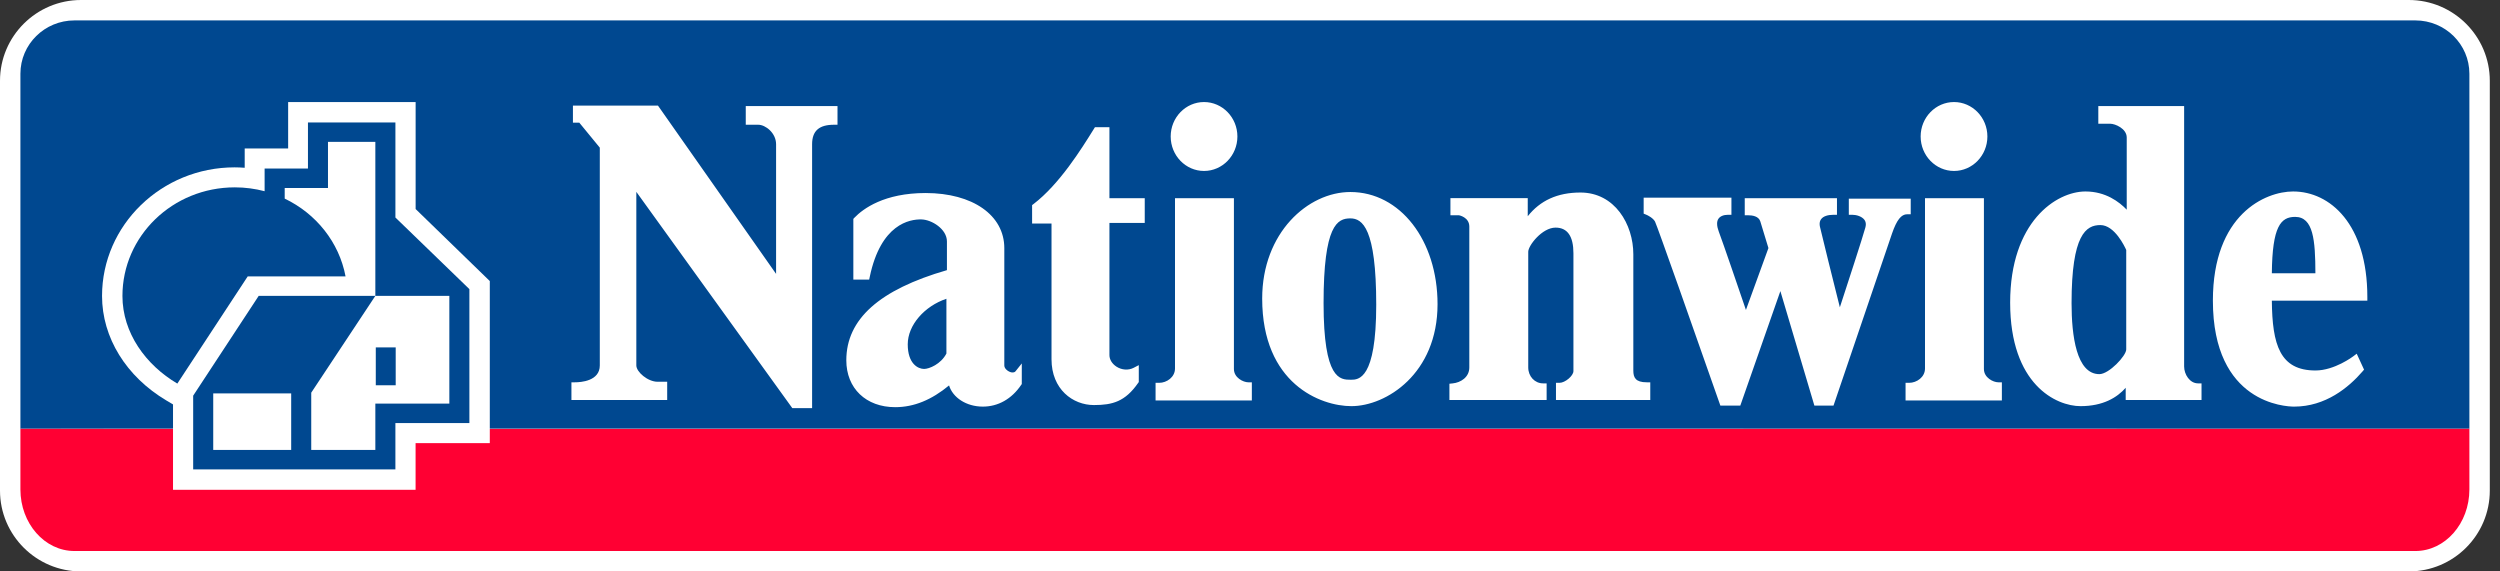
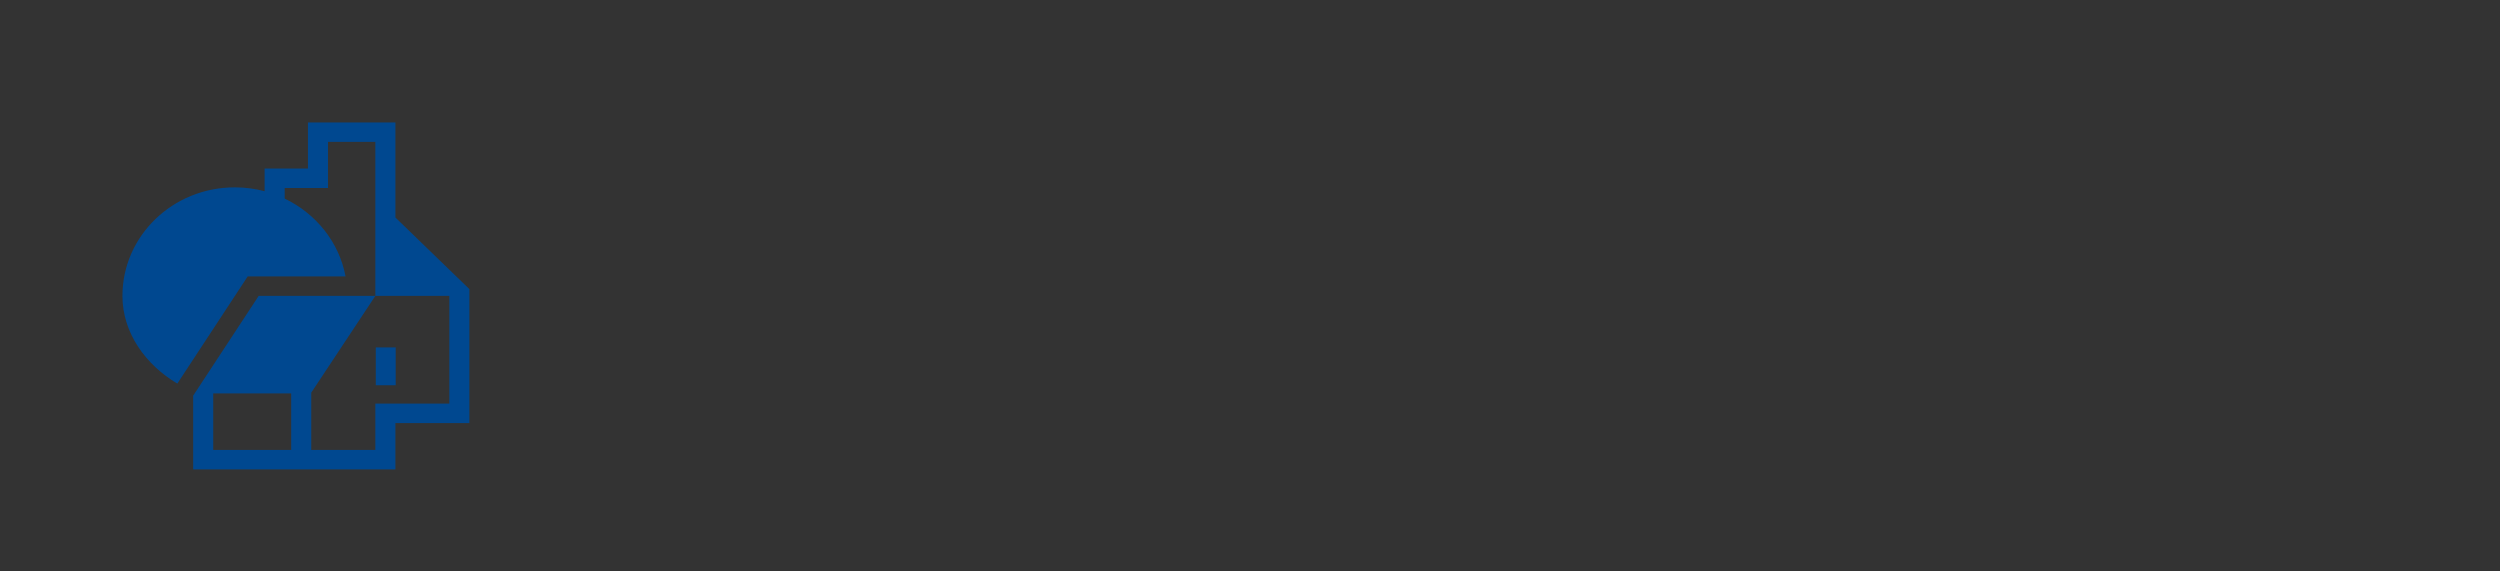
<svg xmlns="http://www.w3.org/2000/svg" width="175" height="40" viewBox="0 0 175 40" fill="none">
  <rect x="0" y="0" width="175" height="40" fill="#333333" stroke="none" />
-   <path d="M5.672 0C2.544 0 0 2.538 0 5.657V34.343C0 37.463 2.544 40 5.672 40H168.616C171.742 40 174.286 37.463 174.286 34.343V5.657C174.286 2.538 171.742 0 168.616 0H5.672Z" fill="white" />
-   <path d="M172.857 34.26C172.857 36.641 171.164 38.571 169.074 38.571H5.214C3.123 38.571 1.429 36.641 1.429 34.26V30C1.429 30.041 172.857 30 172.857 30V34.26Z" fill="#FF0033" />
-   <path d="M169.074 1.429H5.214C3.124 1.429 1.429 3.1 1.429 5.162V30H172.857V5.162C172.857 3.1 171.164 1.429 169.074 1.429Z" fill="#004890" />
-   <path d="M29.094 14.632V7.143H27.703H20.17V10.392H17.129V11.744C16.895 11.727 16.663 11.715 16.424 11.715C11.307 11.715 7.143 15.755 7.143 20.719C7.143 23.629 8.832 26.365 11.663 28.044L12.111 28.309V34.286H29.091V31.02H34.286V19.674C34.286 19.674 29.785 15.302 29.094 14.632Z" fill="white" />
  <path d="M26.305 26.967H27.699V24.316H26.305V26.967ZM20.383 31.496H14.926V27.54H20.383V31.496ZM27.679 15.226V8.571H21.557V11.799H18.523V13.385C17.86 13.21 17.161 13.115 16.438 13.115C12.085 13.115 8.571 16.52 8.571 20.718C8.571 23.302 10.204 25.547 12.413 26.851L17.338 19.35H24.19H24.189C23.738 16.952 22.122 14.952 19.929 13.903V13.16H22.959V9.93H26.274V20.712H31.454V28.252H26.274V31.496H21.787V27.487L26.274 20.712H18.108L13.522 27.698V32.857H27.678V29.614H32.857V20.238L27.679 15.226Z" fill="#004890" />
-   <path d="M165.714 20.792C165.714 15.688 163.104 13.403 160.517 13.403C158.575 13.403 154.902 15.001 154.902 21.044C154.902 28.255 160.008 28.463 160.589 28.463C162.79 28.463 164.407 27.124 165.376 26.001L165.484 25.875L164.97 24.759L164.729 24.941C164.715 24.952 163.415 25.934 162.086 25.934C159.595 25.934 159.057 24.14 159.029 21.048H165.714V20.792ZM159.029 19.127C159.06 15.853 159.65 15.182 160.658 15.182C161.933 15.182 162.074 16.809 162.078 19.127H159.029ZM153.86 26.836C153.287 26.836 152.889 26.213 152.889 25.651V7.426H152.64H146.882V8.662H147.725C148.057 8.662 148.871 8.999 148.871 9.627V14.678C148.353 14.135 147.399 13.403 145.981 13.403C143.943 13.403 140.711 15.517 140.711 21.185C140.711 26.916 143.93 28.43 145.635 28.43C147.222 28.43 148.2 27.823 148.799 27.145V27.998H154.107V26.836H153.86ZM148.836 17.498V24.462C148.836 24.905 147.628 26.19 146.956 26.19C145.347 26.19 145.009 23.487 145.009 21.223C145.009 16.403 146.029 15.755 147.026 15.755C148.027 15.755 148.736 17.274 148.836 17.498ZM139.882 26.761C139.529 26.761 138.874 26.441 138.874 25.83V13.874H138.624H134.75V25.797C134.75 26.398 134.174 26.798 133.639 26.798H133.389V28.032H140.131V26.761H139.882ZM129.417 13.909V15.035H129.667C129.949 15.035 130.331 15.147 130.51 15.388C130.575 15.48 130.608 15.582 130.608 15.703C130.608 15.773 130.597 15.849 130.575 15.929C130.391 16.604 129.302 19.947 128.79 21.512C128.382 19.88 127.502 16.362 127.397 15.874C127.385 15.817 127.374 15.75 127.374 15.681C127.374 15.565 127.401 15.438 127.486 15.331C127.634 15.14 127.937 15.035 128.341 15.035H128.588V13.873H122.132V15.069H122.377C122.648 15.069 123.109 15.126 123.223 15.502C123.223 15.502 123.742 17.208 123.79 17.364C123.74 17.503 122.572 20.713 122.215 21.696C121.74 20.302 120.635 17.064 120.31 16.198C120.251 16.038 120.197 15.846 120.197 15.662C120.197 15.535 120.221 15.418 120.288 15.317C120.404 15.14 120.652 15.035 120.952 15.035H121.2V13.836H120.952H115.056V14.955L115.216 15.02C115.347 15.07 115.718 15.261 115.852 15.512C116.017 15.849 118.644 23.299 120.367 28.224L120.426 28.393H121.821C121.821 28.393 124.202 21.589 124.626 20.377C124.991 21.605 127.007 28.393 127.007 28.393H128.345L132.444 16.339C132.77 15.399 133.086 14.998 133.501 14.998H133.75V13.909H129.417ZM115.269 26.761C114.49 26.761 114.333 26.431 114.333 25.94V17.803C114.333 15.704 113.035 13.477 110.63 13.477C109.008 13.477 107.808 14.045 106.942 15.137V13.871H101.53V15.068H102.127C102.134 15.069 102.852 15.201 102.852 15.861V25.722C102.852 26.407 102.248 26.782 101.684 26.838L101.459 26.861V27.998H108.264V26.836H108.016C107.433 26.836 106.977 26.348 106.977 25.722V17.622C106.977 17.189 107.949 15.933 108.89 15.933C109.72 15.933 110.14 16.537 110.14 17.729V25.976C110.14 26.306 109.558 26.798 109.166 26.798H108.918V27.998H115.519V26.761H115.269ZM94.525 13.441C91.557 13.441 88.353 16.293 88.353 20.898C88.353 26.855 92.437 28.43 94.597 28.43C97.03 28.43 100.628 26.162 100.628 21.294C100.628 16.818 98.007 13.441 94.525 13.441ZM96.336 21.331C96.336 26.582 95.091 26.582 94.562 26.582C93.8 26.582 92.65 26.582 92.65 21.223C92.65 15.744 93.618 15.287 94.525 15.287C95.369 15.287 96.336 15.972 96.336 21.331ZM87.38 26.761C87.029 26.761 86.374 26.441 86.374 25.83V13.874H86.127H82.25V25.796C82.25 26.398 81.676 26.798 81.141 26.798H80.89V28.032H87.629V26.761H87.38ZM80.132 15.607V13.874H77.66V8.902H77.41H76.647L76.538 9.077C75.709 10.411 74.165 12.893 72.348 14.281L72.247 14.357V15.646H73.606V25.149C73.606 27.253 75.099 28.354 76.574 28.354C77.883 28.354 78.763 28.108 79.667 26.81L79.715 26.744V25.559L79.355 25.747C78.989 25.935 78.529 25.906 78.157 25.668C77.846 25.467 77.66 25.167 77.66 24.857V15.607H80.132ZM71.085 25.992C70.998 26.098 70.827 26.087 70.697 26.037C70.505 25.966 70.302 25.782 70.302 25.581V17.369C70.302 15.065 68.087 13.512 64.793 13.512C61.905 13.512 60.428 14.598 59.805 15.245L59.734 15.321V19.572H60.842L60.885 19.37C61.659 15.683 63.676 15.337 64.508 15.36C65.223 15.379 66.285 16.035 66.285 16.901V18.91C61.554 20.279 59.242 22.341 59.242 25.22C59.242 27.182 60.617 28.502 62.666 28.502C63.982 28.502 65.218 27.987 66.434 26.98C66.693 27.823 67.63 28.463 68.798 28.463C69.87 28.463 70.82 27.925 71.479 26.948L71.525 26.884V25.441L71.085 25.992ZM64.688 25.826C64.261 25.826 63.542 25.463 63.542 24.102C63.542 22.757 64.715 21.428 66.249 20.914V24.747C65.862 25.495 65.035 25.826 64.688 25.826ZM52.203 7.426V8.732H53.08C53.582 8.732 54.326 9.306 54.326 10.097V19.172C53.518 18.02 46.059 7.394 46.059 7.394H45.931H40.105V8.588H40.552C40.682 8.746 41.883 10.209 41.986 10.336V25.579C41.986 26.676 40.657 26.761 40.248 26.761H40V27.998H46.703V26.723H46.033C45.342 26.723 44.543 26.034 44.543 25.579V13.429C45.368 14.572 55.463 28.571 55.463 28.571H56.847V10.097C56.847 9.166 57.333 8.732 58.377 8.732H58.625V7.426H52.203ZM84.282 7.143C82.996 7.143 81.948 8.224 81.948 9.554C81.948 10.886 82.996 11.967 84.282 11.967C85.569 11.967 86.618 10.886 86.618 9.554C86.618 8.224 85.569 7.143 84.282 7.143ZM136.782 7.143C135.494 7.143 134.445 8.224 134.445 9.554C134.445 10.886 135.494 11.967 136.782 11.967C138.068 11.967 139.117 10.886 139.117 9.554C139.117 8.224 138.068 7.143 136.782 7.143Z" fill="white" />
</svg>